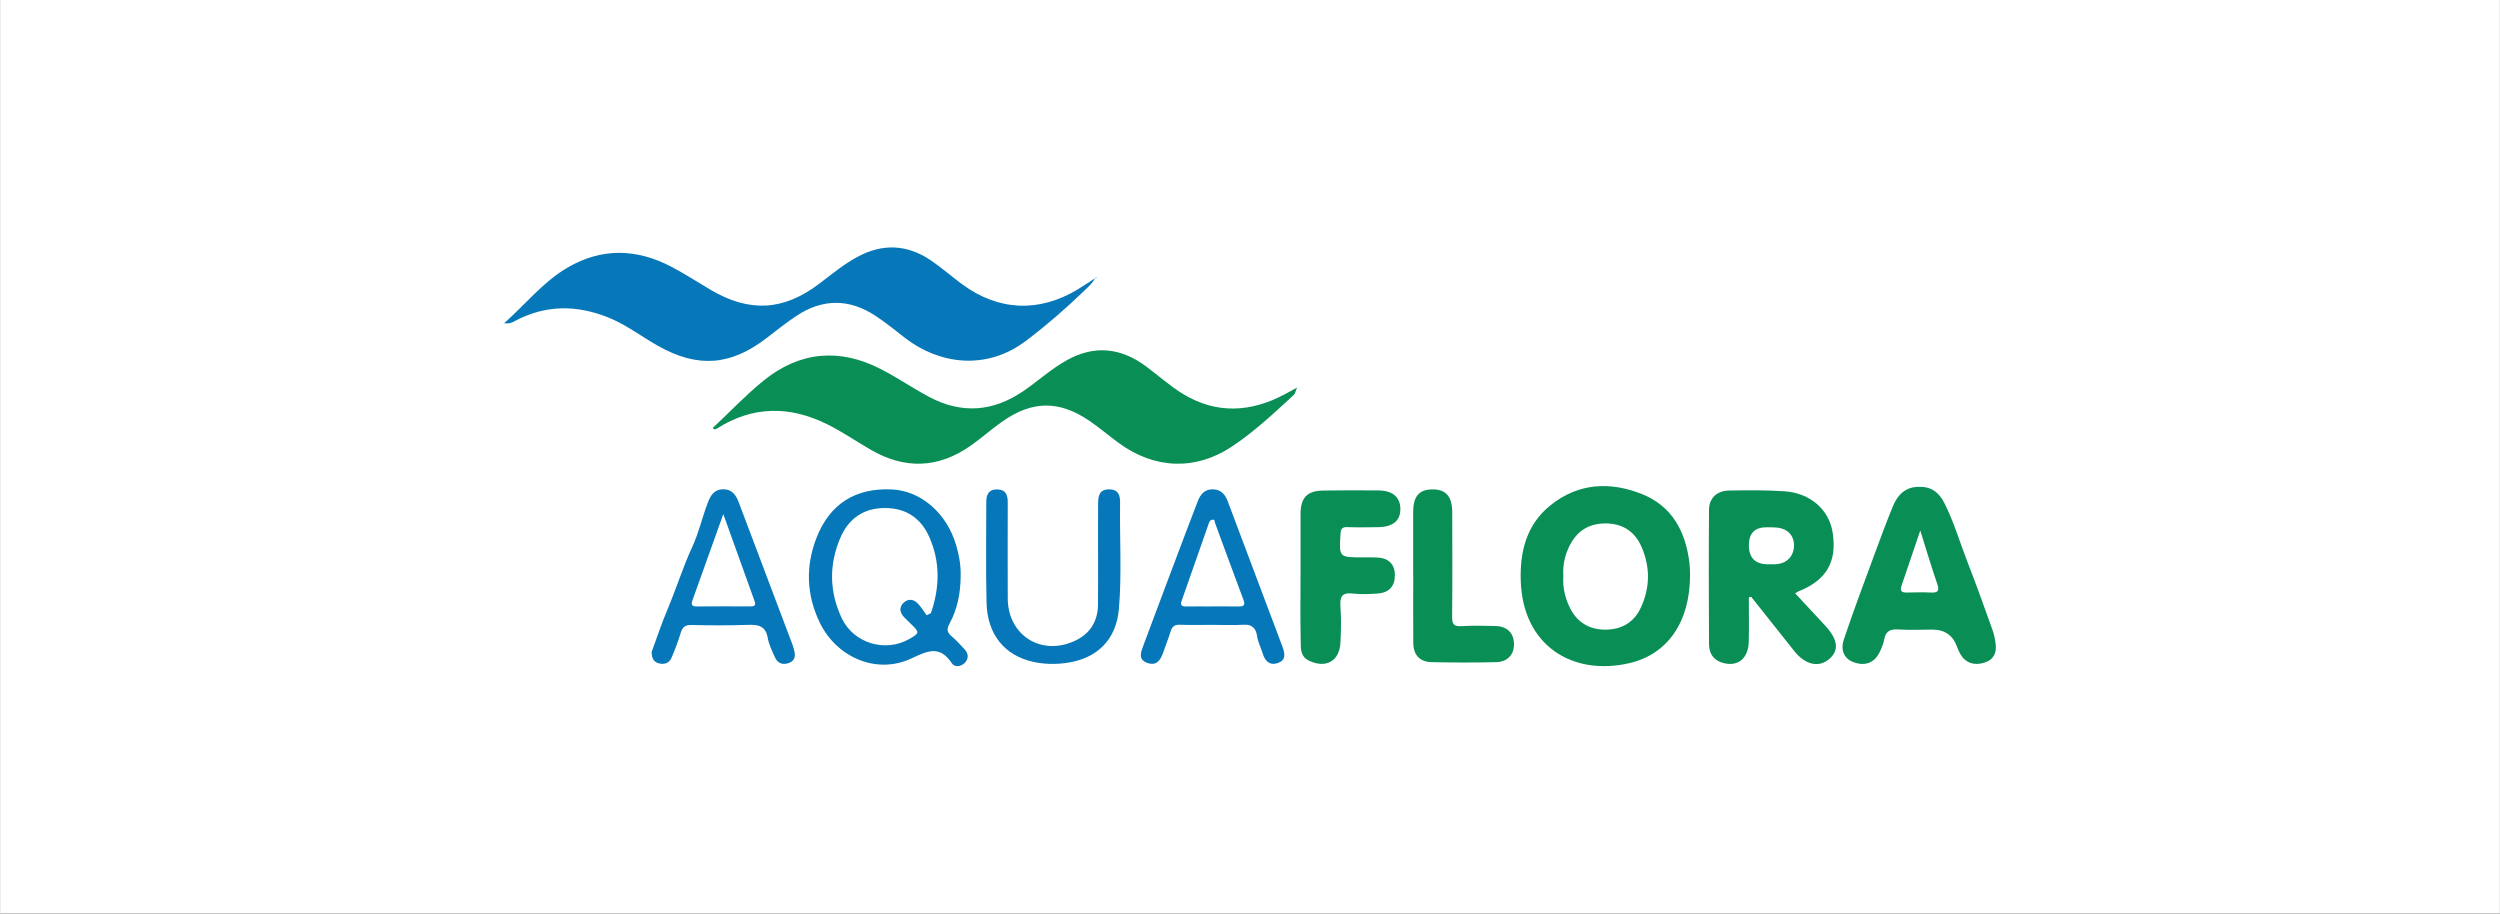
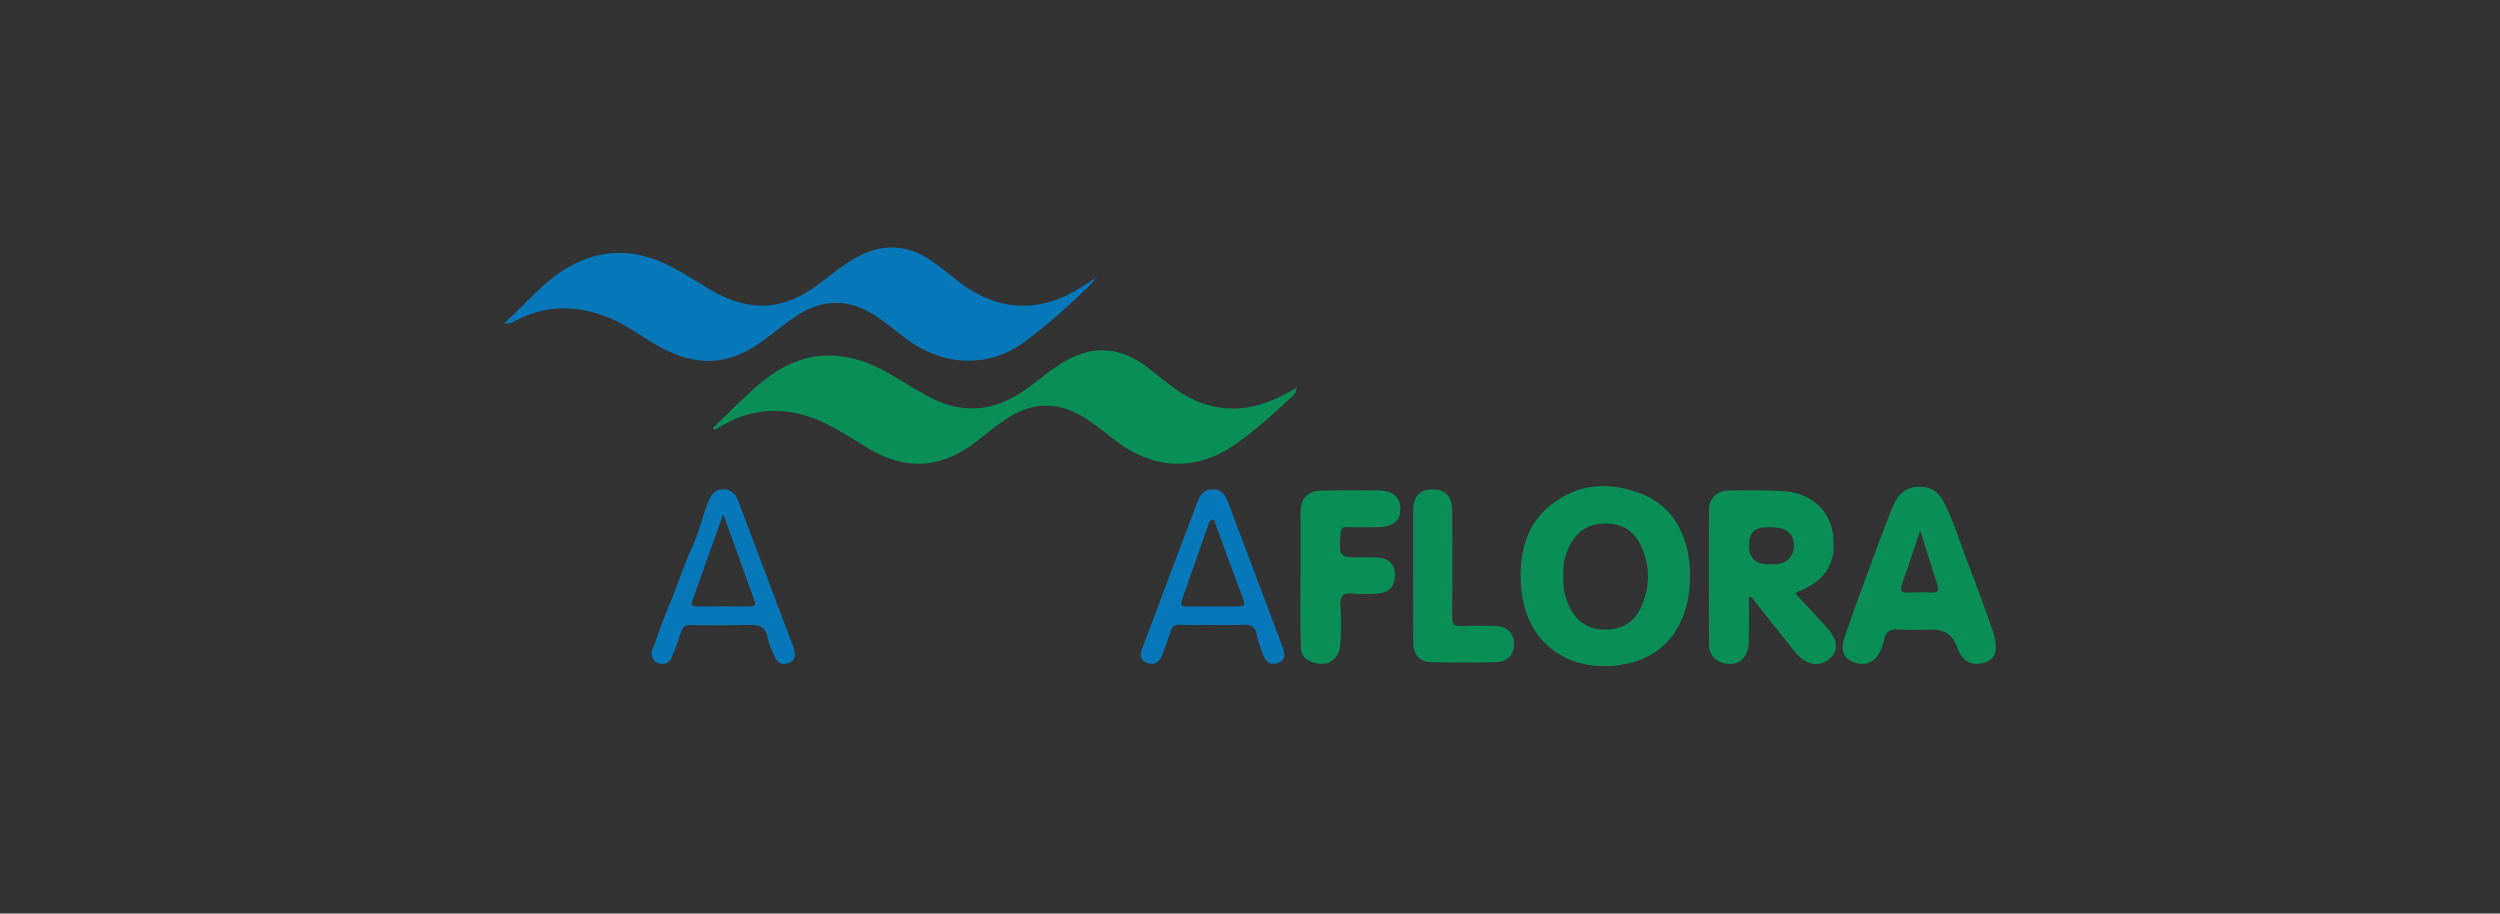
<svg xmlns="http://www.w3.org/2000/svg" id="Layer_1" data-name="Layer 1" viewBox="0 0 637.14 232.82">
  <rect x="0" y="0" width="637.14" height="232.82" fill="#333333" stroke="none" />
-   <rect x=".02" y="0" width="637.1" height="232.8" fill="#fff" stroke-width="0" />
  <g>
    <path d="M279.06,70.9c-.62,1.32-1.74,2.23-2.75,3.21-4.68,4.54-9.6,8.79-14.82,12.74-10.2,7.72-22.16,5.92-30.7-.62-2.51-1.93-4.96-3.96-7.6-5.7-6.75-4.47-13.61-4.47-20.34.06-2.55,1.72-4.98,3.62-7.41,5.51-9.23,7.13-17.62,7.75-27.74,2.05-4.17-2.35-7.98-5.31-12.46-7.15-8.18-3.34-16.19-3.38-24.08.85-.68.37-1.37.71-2.67.53,5.52-4.92,9.95-10.56,16.17-14.19,8.75-5.1,17.62-4.82,26.44-.21,3.44,1.8,6.71,3.95,10.06,5.92,9.95,5.83,18.6,5.3,27.75-1.68,3.09-2.36,6.1-4.84,9.54-6.71,6.41-3.5,12.69-3.25,18.71.8,2.77,1.87,5.29,4.1,7.99,6.09,9.25,6.85,19.59,7.33,29.48,1.38,1.52-.91,2.98-1.92,4.47-2.88h-.03Z" fill="#0677b8" stroke-width="0" />
    <path d="M181.66,109.06c4.29-4.02,8.35-8.32,12.9-12.02,9.22-7.49,19.37-8.4,29.94-2.97,4.18,2.15,8.09,4.83,12.24,7.05,8.29,4.45,16.37,3.83,24.1-1.47,3.73-2.56,7.07-5.64,11.05-7.85,7.05-3.92,13.72-3.18,20.09,1.5,3.21,2.36,6.19,5.09,9.58,7.14,8.42,5.08,17.05,4.67,25.62.17,1.19-.62,2.36-1.27,3.45-1.86-.43.56-.36,1.4-1.01,2-5,4.6-9.95,9.26-15.63,13.04-9.27,6.16-19.72,5.82-28.89-.91-2.48-1.82-4.83-3.83-7.37-5.57-7.76-5.33-14.67-5.27-22.39.19-2.73,1.93-5.24,4.18-7.98,6.1-8.26,5.79-16.79,6.06-25.5.99-3.67-2.14-7.2-4.55-10.99-6.44-9.53-4.75-18.99-4.77-28.17,1.08-.2.13-.48.15-.72.21-.11-.13-.22-.26-.33-.39Z" fill="#098f55" stroke-width="0" />
    <path d="M430.72,146.56c0,11.9-5.68,20.2-15.51,22.46-14.38,3.3-27.1-4.4-27.64-20.98-.24-7.45,1.46-14.33,7.53-19.23,7.08-5.72,15.2-6.15,23.35-2.9,7.76,3.1,11.18,9.64,12.12,17.63.14,1.17.12,2.35.15,3.01ZM398.43,146.78c-.2,2.86.41,5.55,1.67,8.12,1.83,3.69,4.88,5.53,8.9,5.57,4.12.04,7.36-1.74,9.16-5.57,2.38-5.1,2.44-10.34.22-15.47-1.73-3.99-4.87-6.09-9.39-6.03-4.53.06-7.48,2.33-9.26,6.28-1.01,2.24-1.47,4.64-1.3,7.12Z" fill="#098f55" stroke-width="0" />
    <path d="M445.7,152.25c0,3.77.08,7.54-.02,11.31-.11,4.37-2.9,6.51-6.76,5.33-2.34-.71-3.36-2.48-3.37-4.72-.06-11.41-.09-22.81,0-34.22.02-2.99,1.96-4.86,5.06-4.93,4.71-.09,9.44-.13,14.14.18,6.67.45,11.45,4.74,12.33,10.62,1.11,7.4-1.6,12.04-8.67,14.87-.23.09-.44.24-.91.51,2.58,2.78,5.08,5.5,7.6,8.19,3.35,3.57,3.69,6.44,1,8.64-2.69,2.2-6.08,1.36-8.84-2.13-3.64-4.61-7.31-9.21-10.97-13.81-.2.05-.39.1-.59.15ZM445.71,138.91q-.03,4.93,4.99,4.9c.9,0,1.82.05,2.7-.12,2.42-.45,3.87-2.35,3.82-4.84-.05-2.33-1.54-4-3.99-4.34-.98-.14-1.98-.12-2.97-.13q-4.52-.03-4.55,4.53Z" fill="#098f55" stroke-width="0" />
    <path d="M489.31,124.09c3-.06,4.93,1.55,6.2,4.07,2.5,4.93,4.02,10.25,6.03,15.38,2.2,5.63,4.23,11.34,6.27,17.03.39,1.09.63,2.26.78,3.42.3,2.3-.38,4.09-2.82,4.88-2.59.83-4.78.13-6.12-2.09-.37-.61-.65-1.29-.9-1.97q-1.58-4.36-6.28-4.35c-2.9,0-5.81.15-8.7-.04-2.08-.13-3.21.48-3.58,2.59-.18,1.05-.62,2.08-1.08,3.05-1.3,2.78-3.61,3.74-6.48,2.79-2.5-.83-3.7-2.94-2.7-5.92,2.32-6.93,4.89-13.78,7.42-20.64,1.62-4.41,3.25-8.81,5.02-13.16,1.24-3.05,3.31-5.18,6.95-5.05ZM489.39,135.21c-1.75,5.16-3.27,9.63-4.79,14.11-.47,1.39.18,1.73,1.44,1.69,1.98-.05,3.97-.1,5.95,0,1.8.1,2.39-.3,1.72-2.23-1.47-4.24-2.74-8.55-4.32-13.58Z" fill="#098f55" stroke-width="0" />
-     <path d="M244.83,146.97c-.05,4.22-.83,8.29-2.86,12.01-.78,1.42-.57,2.23.59,3.21,1.17.98,2.2,2.15,3.25,3.27,1.01,1.08,1.12,2.31.13,3.4-1,1.09-2.62,1.27-3.36.17-3.12-4.65-6.12-3.18-10.39-1.19-8.77,4.1-18.97-.26-23.28-9.19-3.39-7.03-3.65-14.32-.82-21.59,3.38-8.68,10-12.8,19.28-12.32,7.39.38,13.92,6.05,16.31,14.21.77,2.61,1.24,5.28,1.14,8.03ZM236.17,156.79c.36-.18.72-.36,1.08-.54,2.26-6.52,2.42-13.05-.45-19.47-2.11-4.72-5.87-7.27-11.12-7.31-5.49-.04-9.36,2.59-11.5,7.57-2.95,6.86-2.83,13.79.35,20.52,3.02,6.39,11.09,8.78,17.15,5.32,2.73-1.56,2.74-1.69.44-3.91-.59-.57-1.18-1.13-1.74-1.72-1.08-1.16-1.28-2.48-.12-3.61,1.14-1.12,2.54-.98,3.63.14.88.9,1.53,2.02,2.28,3.04Z" fill="#0677b8" stroke-width="0" />
    <path d="M331.45,146.96c0-5.34-.02-10.68,0-16.02.02-4.1,1.68-5.85,5.73-5.92,4.72-.08,9.43-.08,14.15-.03,3.58.04,5.48,1.68,5.56,4.6.07,3.06-1.83,4.7-5.65,4.76-2.63.05-5.26.08-7.89-.01-1.34-.05-1.64.49-1.71,1.71-.38,6-.41,5.99,5.65,6,1.18,0,2.36-.03,3.54.02,3.05.13,4.63,1.66,4.66,4.46.03,2.87-1.45,4.54-4.44,4.74-2.08.14-4.2.24-6.25,0-2.77-.34-3.36.77-3.18,3.3.22,3.06.16,6.16,0,9.23-.25,4.72-3.74,6.63-8.02,4.58-2.29-1.1-2.07-3.25-2.11-5.12-.13-5.43-.05-10.86-.05-16.29h0Z" fill="#098f55" stroke-width="0" />
-     <path d="M279.85,141.38c0-4.35-.02-8.7.01-13.04.01-1.93.31-3.69,2.92-3.62,2.46.07,2.71,1.77,2.68,3.58-.13,8.96.46,17.94-.3,26.88-.66,7.84-5.52,12.65-13.31,13.76-2.93.41-5.81.35-8.65-.29-7.21-1.63-11.58-7.02-11.77-14.96-.21-8.6-.07-17.21-.07-25.81,0-1.87.65-3.21,2.82-3.15,2.18.06,2.65,1.45,2.65,3.3-.02,8.15-.03,16.3,0,24.46.03,9.47,8.62,14.86,17.23,10.77,3.77-1.79,5.71-4.92,5.77-9.1.06-4.26.01-8.51.02-12.77Z" fill="#0677b8" stroke-width="0" />
    <path d="M166.08,166.13c1.27-3.44,2.55-7.3,4.13-11.04,2.19-5.21,3.85-10.6,6.24-15.76,1.63-3.51,2.51-7.48,3.92-11.17.71-1.86,1.61-3.47,3.97-3.46,2.34,0,3.26,1.56,3.98,3.45,4.55,12.09,9.13,24.17,13.69,36.26.19.5.3,1.04.44,1.56.36,1.43-.01,2.53-1.49,3.03-1.51.51-2.75.04-3.41-1.38-.75-1.64-1.58-3.32-1.89-5.06-.54-3.07-2.42-3.4-5.03-3.31-4.8.17-9.62.14-14.42.04-1.56-.03-2.25.49-2.7,1.93-.66,2.16-1.46,4.28-2.34,6.36-.55,1.31-1.67,1.83-3.12,1.51-1.36-.31-1.97-1.17-1.97-2.95ZM184.34,131.02c-2.8,7.84-5.3,14.88-7.84,21.9-.42,1.17-.23,1.65,1.1,1.64,4.53-.04,9.06-.03,13.59-.01,1.04,0,1.54-.21,1.1-1.4-2.57-7.1-5.11-14.21-7.95-22.13Z" fill="#0677b8" stroke-width="0" />
    <path d="M360.15,146.75c0-5.43-.01-10.85,0-16.28.01-3.95,1.51-5.71,4.86-5.75,3.46-.05,5.09,1.78,5.1,5.83.02,8.86.06,17.73-.03,26.59-.02,1.82.35,2.56,2.34,2.44,2.89-.18,5.8-.1,8.69-.04,2.94.06,4.64,1.72,4.74,4.46.1,2.7-1.56,4.67-4.48,4.75-5.52.14-11.05.13-16.58,0-2.99-.07-4.59-1.88-4.61-4.89-.05-5.7-.01-11.39-.01-17.09-.01,0-.02,0-.03,0Z" fill="#098f55" stroke-width="0" />
    <path d="M308.88,159.25c-2.72,0-5.44.07-8.16-.03-1.3-.05-1.98.39-2.36,1.64-.55,1.81-1.27,3.57-1.89,5.37-.68,1.98-1.69,3.59-4.12,2.7-2.36-.87-1.59-2.73-.99-4.34,3.56-9.57,7.17-19.12,10.77-28.67,1.02-2.71,2.05-5.41,3.09-8.1.7-1.8,1.75-3.18,3.94-3.11,2.04.06,3.08,1.32,3.73,3.04,4.65,12.34,9.3,24.69,13.94,37.04.65,1.73,1.01,3.51-1.29,4.22-2.11.65-3.21-.69-3.76-2.53-.46-1.53-1.23-2.93-1.45-4.59-.21-1.56-1.19-2.82-3.28-2.68-2.71.17-5.44.04-8.16.04v.02ZM309.02,154.54h0c2.17.01,4.34-.01,6.51.02,1.19.02,1.97-.1,1.39-1.65-2.46-6.56-4.87-13.14-7.29-19.71-.11-.31.02-.78-.51-.77-.51,0-.84.33-.99.78-2.33,6.62-4.64,13.26-6.97,19.88-.38,1.08-.05,1.49,1.08,1.47,2.26-.03,4.52,0,6.78,0Z" fill="#0677b8" stroke-width="0" />
    <path d="M279.1,70.89c.13-.02.27-.04.4-.06-.04-.05-.08-.11-.12-.16-.11.08-.21.16-.32.23,0,0,.03-.01.03-.01Z" fill="#0677b8" stroke-width="0" />
  </g>
</svg>